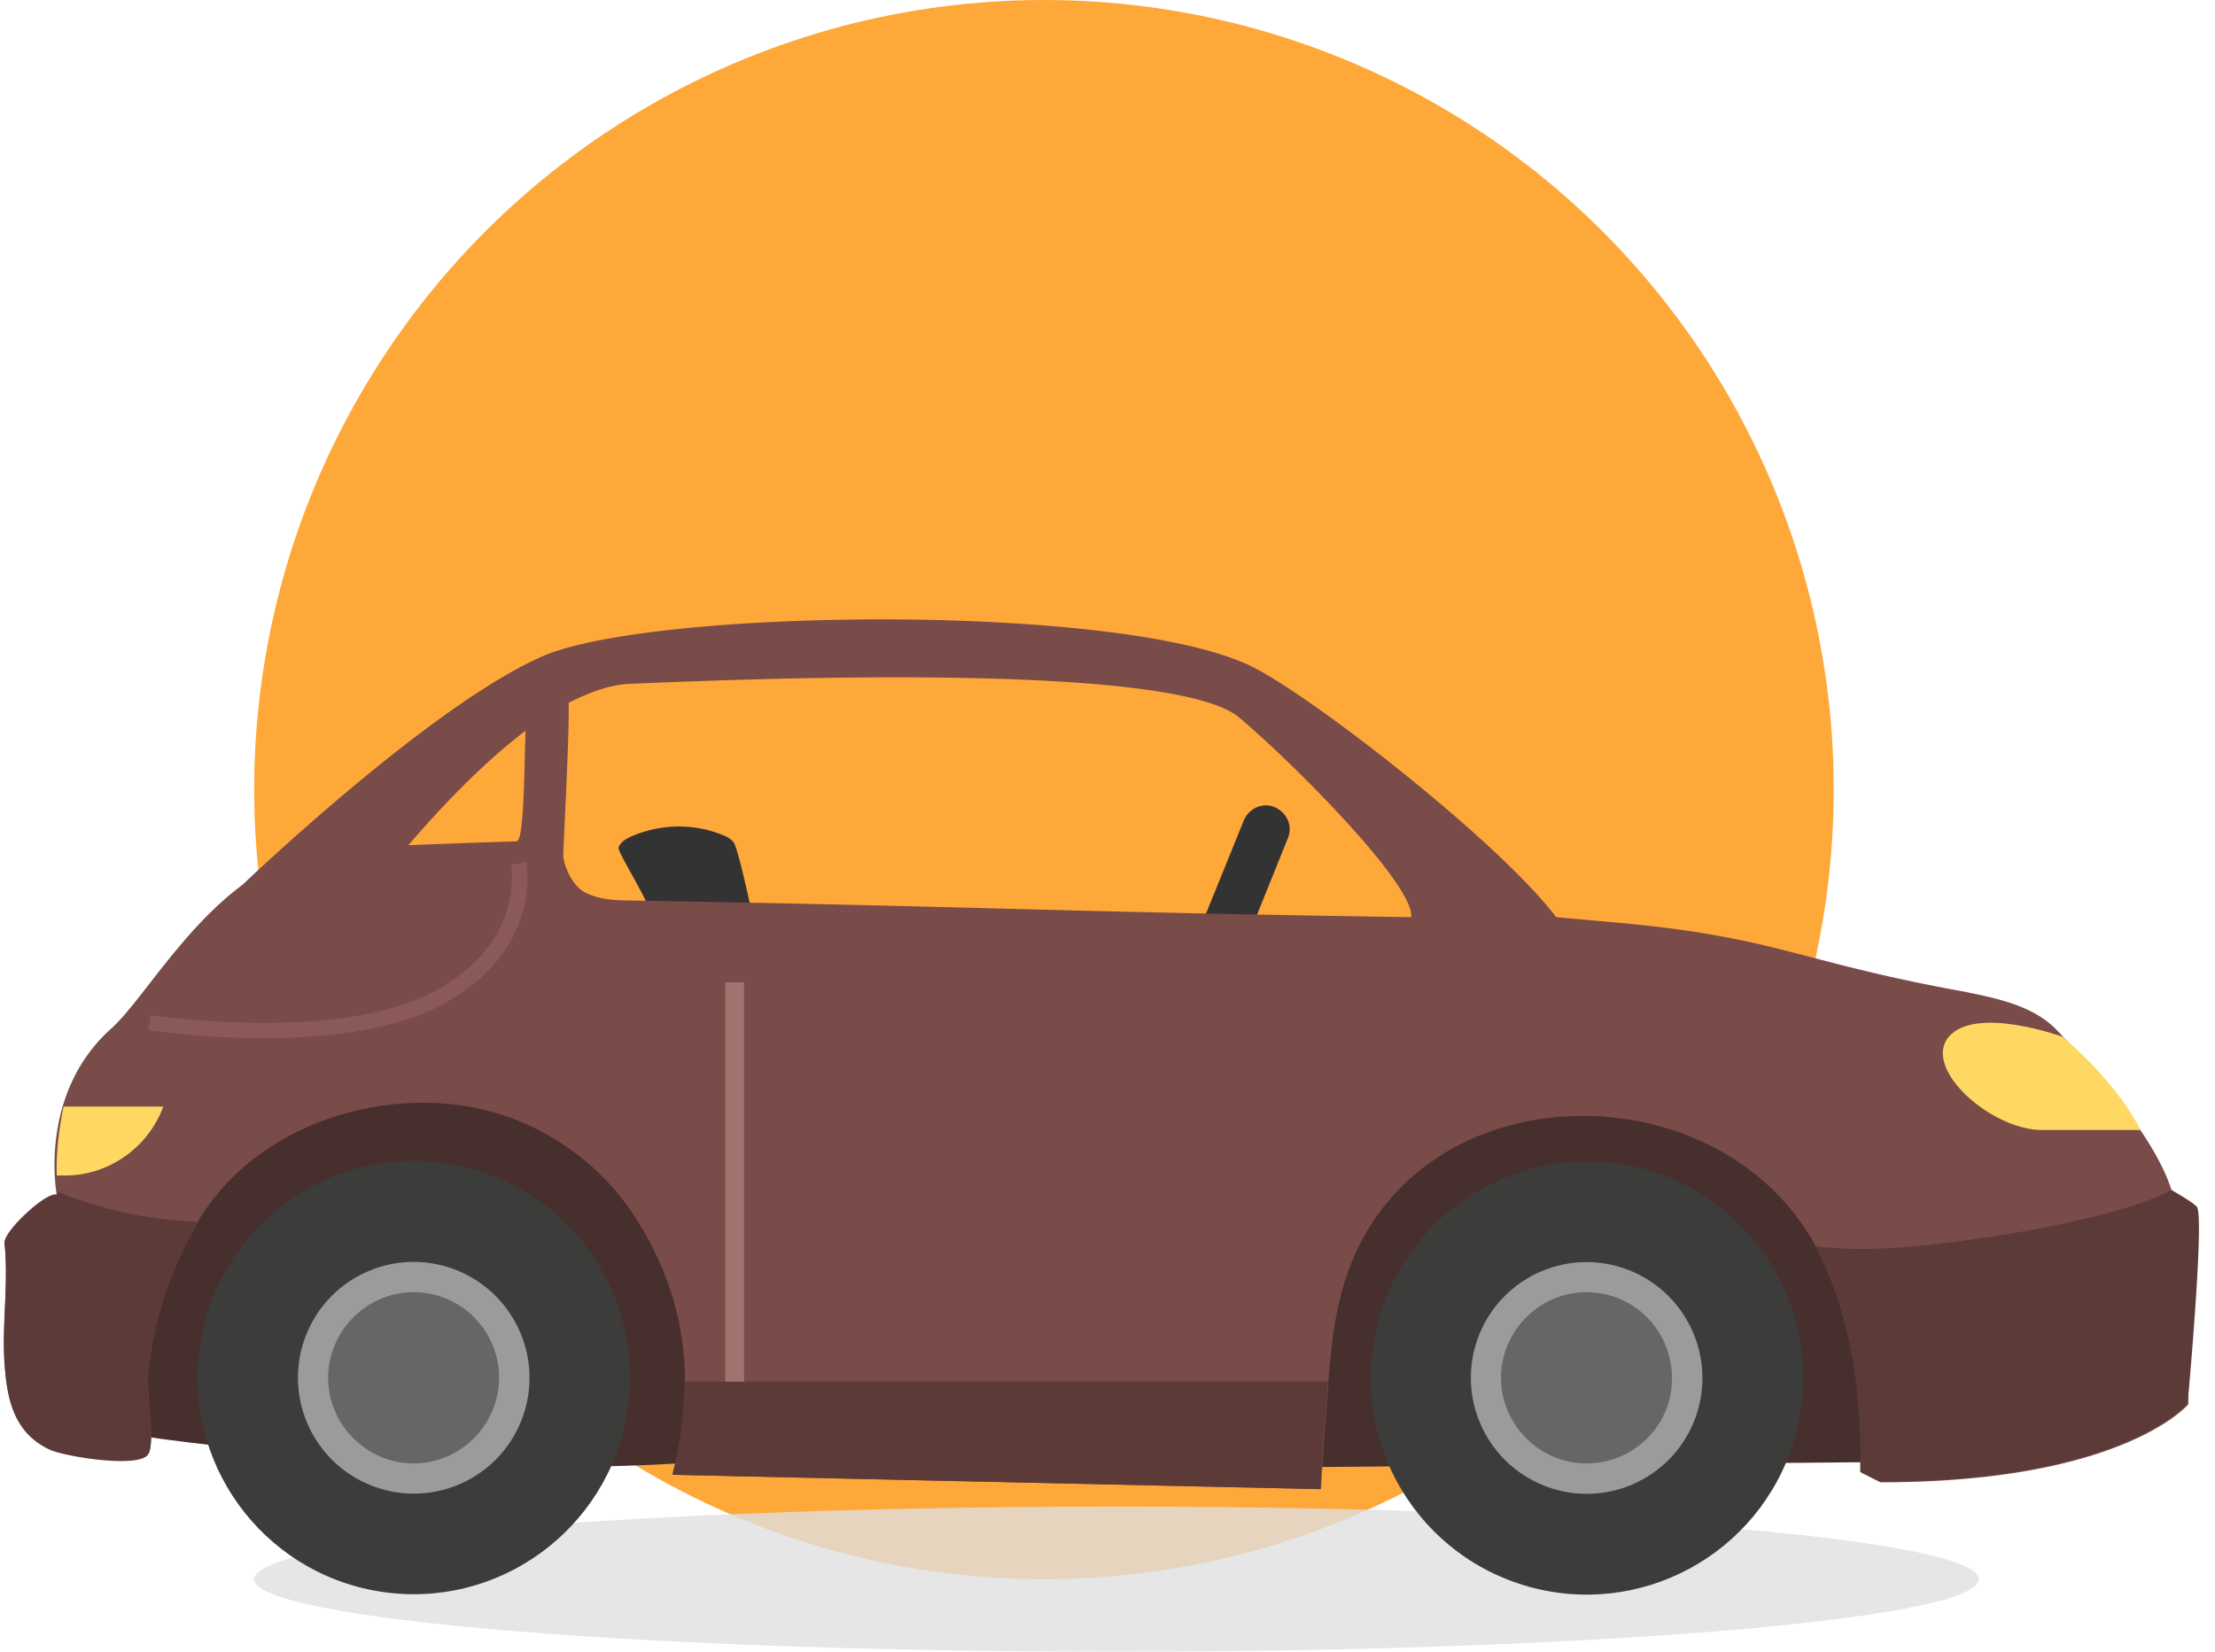
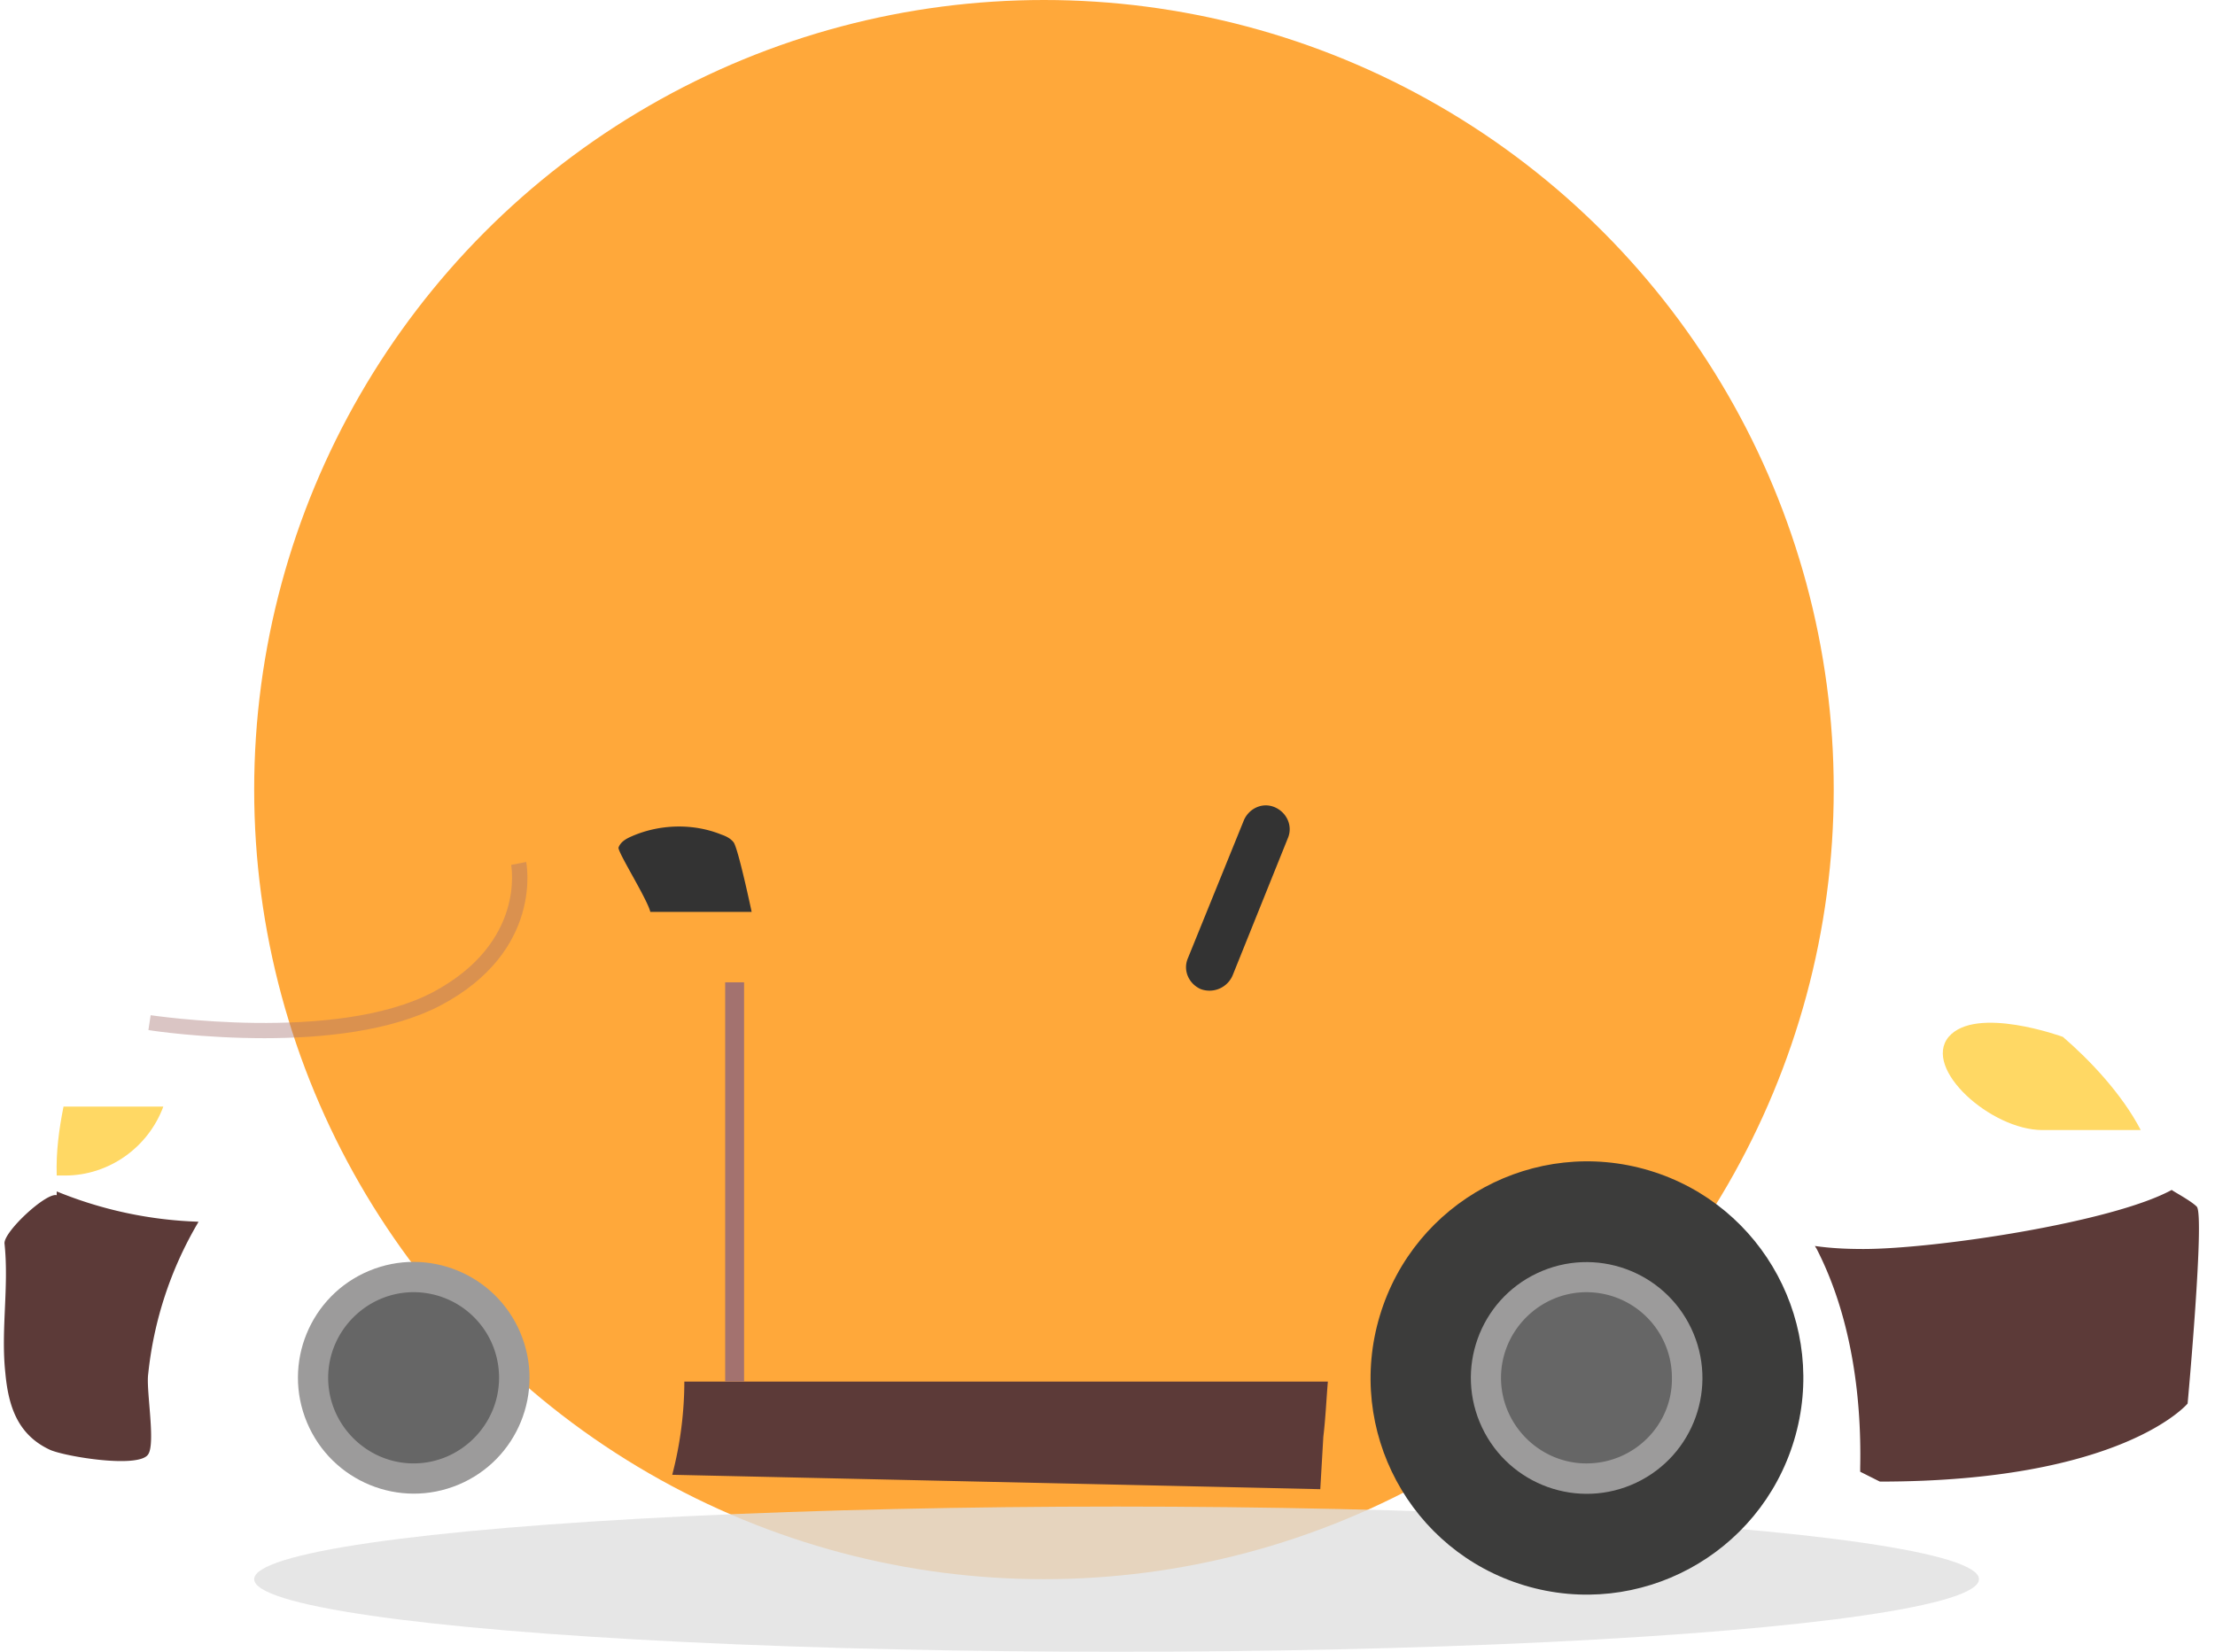
<svg xmlns="http://www.w3.org/2000/svg" width="122" height="91" viewBox="0 0 122 91">
  <g fill="none" fill-rule="evenodd">
    <circle fill="#FF9209" opacity=".8" cx="57.5" cy="43.5" r="43.5" />
    <ellipse fill="#DFDFDF" opacity=".796" cx="61.5" cy="87" rx="47.5" ry="4" />
    <g fill-rule="nonzero">
-       <path d="M7.497 79.078s16.743 2.546 31.07 1.461c14.37-1.085 33.195.292 33.195.292l32.778-.292s17.118-21.37-6.58-21.329c-23.699.042-74.386-1.794-81.55.835-7.205 2.63-13.12 12.564-8.913 19.033z" fill="#472F2E" />
      <path d="M66.14 54.494c-.667-.292-1-1.044-.709-1.711l3.082-7.597c.292-.668 1.042-1.002 1.708-.71.666.293 1 1.044.708 1.712l-3.04 7.555a1.387 1.387 0 0 1-1.75.75zM35.819 50.237c-.167-.71-1.833-3.34-1.75-3.548.125-.334.458-.501.75-.626 1.541-.668 3.374-.71 4.915-.084.25.084.5.209.666.418.25.292 1 3.84 1 3.84" fill="#333" />
      <g transform="translate(8.746 61.965)">
-         <ellipse fill="#3C3C3B" transform="rotate(-80.822 14.048 13.926)" cx="14.048" cy="13.926" rx="11.937" ry="11.912" />
        <ellipse fill="#9C9B9B" transform="rotate(-22.724 14.042 13.939)" cx="14.042" cy="13.939" rx="6.375" ry="6.384" />
        <path d="M14.036 18.657c-2.582 0-4.707-2.128-4.707-4.716s2.125-4.717 4.707-4.717a4.707 4.707 0 0 1 4.706 4.717c0 2.588-2.124 4.716-4.706 4.716z" fill="#666" />
      </g>
      <g transform="translate(72.47 60.713)">
        <ellipse fill="#3C3C3B" transform="rotate(-73.279 14.938 15.203)" cx="14.938" cy="15.203" rx="11.935" ry="11.914" />
        <ellipse fill="#9C9B9B" transform="rotate(-25.327 14.92 15.202)" cx="14.921" cy="15.202" rx="6.375" ry="6.384" />
        <path d="M14.91 19.91c-2.582 0-4.706-2.13-4.706-4.717 0-2.588 2.124-4.716 4.707-4.716a4.707 4.707 0 0 1 4.706 4.716c.042 2.588-2.083 4.717-4.706 4.717z" fill="#666" />
      </g>
-       <path d="M119.95 66.89c-.333-.333.5-2.713-6.705-10.184-1.333-1.336-3.29-1.711-5.123-2.087-9.246-1.67-10.287-3.047-19.617-3.84l-2.79-.25c-3.166-4.174-13.37-12.105-16.702-13.774-6.955-3.548-32.861-3.256-39.067-.626C23.74 38.8 13.369 48.734 13.369 48.734c-3.373 2.504-5.664 6.553-7.288 7.972-3.999 3.631-2.957 9.1-2.957 9.1C2.54 65.637.167 67.85.25 68.475c.25 2.38-.208 4.759.042 7.096.166 1.837.666 3.423 2.457 4.258.833.375 4.915 1.043 5.414.25.417-.626-.125-3.548 0-4.424a20.572 20.572 0 0 1 2.75-8.39c2.748-4.55 8.246-6.845 13.494-6.47 4.373.293 8.413 2.755 10.704 6.47 2.832 4.508 3.165 9.1 1.957 13.983l35.694.793.166-2.88c.333-3.381.25-6.595 1.583-9.767 4.456-10.602 20.491-10.31 25.573-.585 1.874 3.632 2.499 8.014 2.415 12.063v.25l1.083.543c13.37 0 16.952-4.299 16.952-4.299s-.125-10.017-.583-10.477zM28.448 46.355c-1.666.042-3.874.125-5.956.208 1.54-1.794 3.915-4.382 6.455-6.302-.083 2.379-.083 6.094-.5 6.094zm6.33 3.255c-.874 0-1.79-.041-2.582-.459-.541-.292-1.041-1.127-1.166-1.92-.042-.125.333-6.386.291-8.514 1.167-.585 2.291-1.002 3.374-1.044 6.04-.25 29.488-1.252 33.486 1.795 3.082 2.588 9.788 9.35 9.538 11.06-19.575-.291-23.324-.584-42.94-.918z" fill="#794B49" />
      <path d="M10.912 67.35s0-.042.042-.042a22.46 22.46 0 0 1-7.83-1.67v.209C2.54 65.68.167 67.892.25 68.518c.25 2.38-.208 4.759.042 7.096.166 1.836.666 3.423 2.457 4.257.833.376 4.915 1.044 5.414.25.417-.625-.125-3.547 0-4.424a20.595 20.595 0 0 1 2.75-8.347zM37.693 76.073c0 1.67-.208 3.423-.667 5.176l35.694.793.167-2.88c.125-1.044.166-2.045.25-3.047H37.692v-.042zM120.992 66.473c-.333-.334-1.291-.835-1.375-.918-3.29 1.795-13.036 3.255-16.993 3.255-.916 0-1.79-.041-2.665-.167.041.042.041.084.083.126 1.874 3.631 2.499 8.014 2.416 12.062v.25l1.083.543c13.37 0 16.951-4.299 16.951-4.299s.958-10.435.5-10.852z" fill="#5C3A38" />
      <g fill="#FFD864">
        <path d="M3.499 60.963c-.25 1.253-.417 2.505-.375 3.799h.458c2.416 0 4.581-1.545 5.414-3.799H3.5zM112.495 62.257h5.415c-1.042-2.003-2.832-3.881-4.29-5.134 0 0-4.79-1.753-6.29 0-1.457 1.754 2.333 5.134 5.165 5.134z" />
      </g>
      <path fill="#A3726F" d="M39.942 54.118h1.041v21.997h-1.041z" />
    </g>
    <path d="M14.57 57.196c-3.405 0-6.188-.408-6.396-.449l.124-.816c.084 0 10.177 1.55 15.536-1.265 5.15-2.733 4.32-6.976 4.32-7.017l.83-.163c0 .04.998 4.896-4.735 7.915-2.741 1.428-6.521 1.795-9.678 1.795z" opacity=".41" fill="#A3726F" fill-rule="nonzero" />
  </g>
</svg>